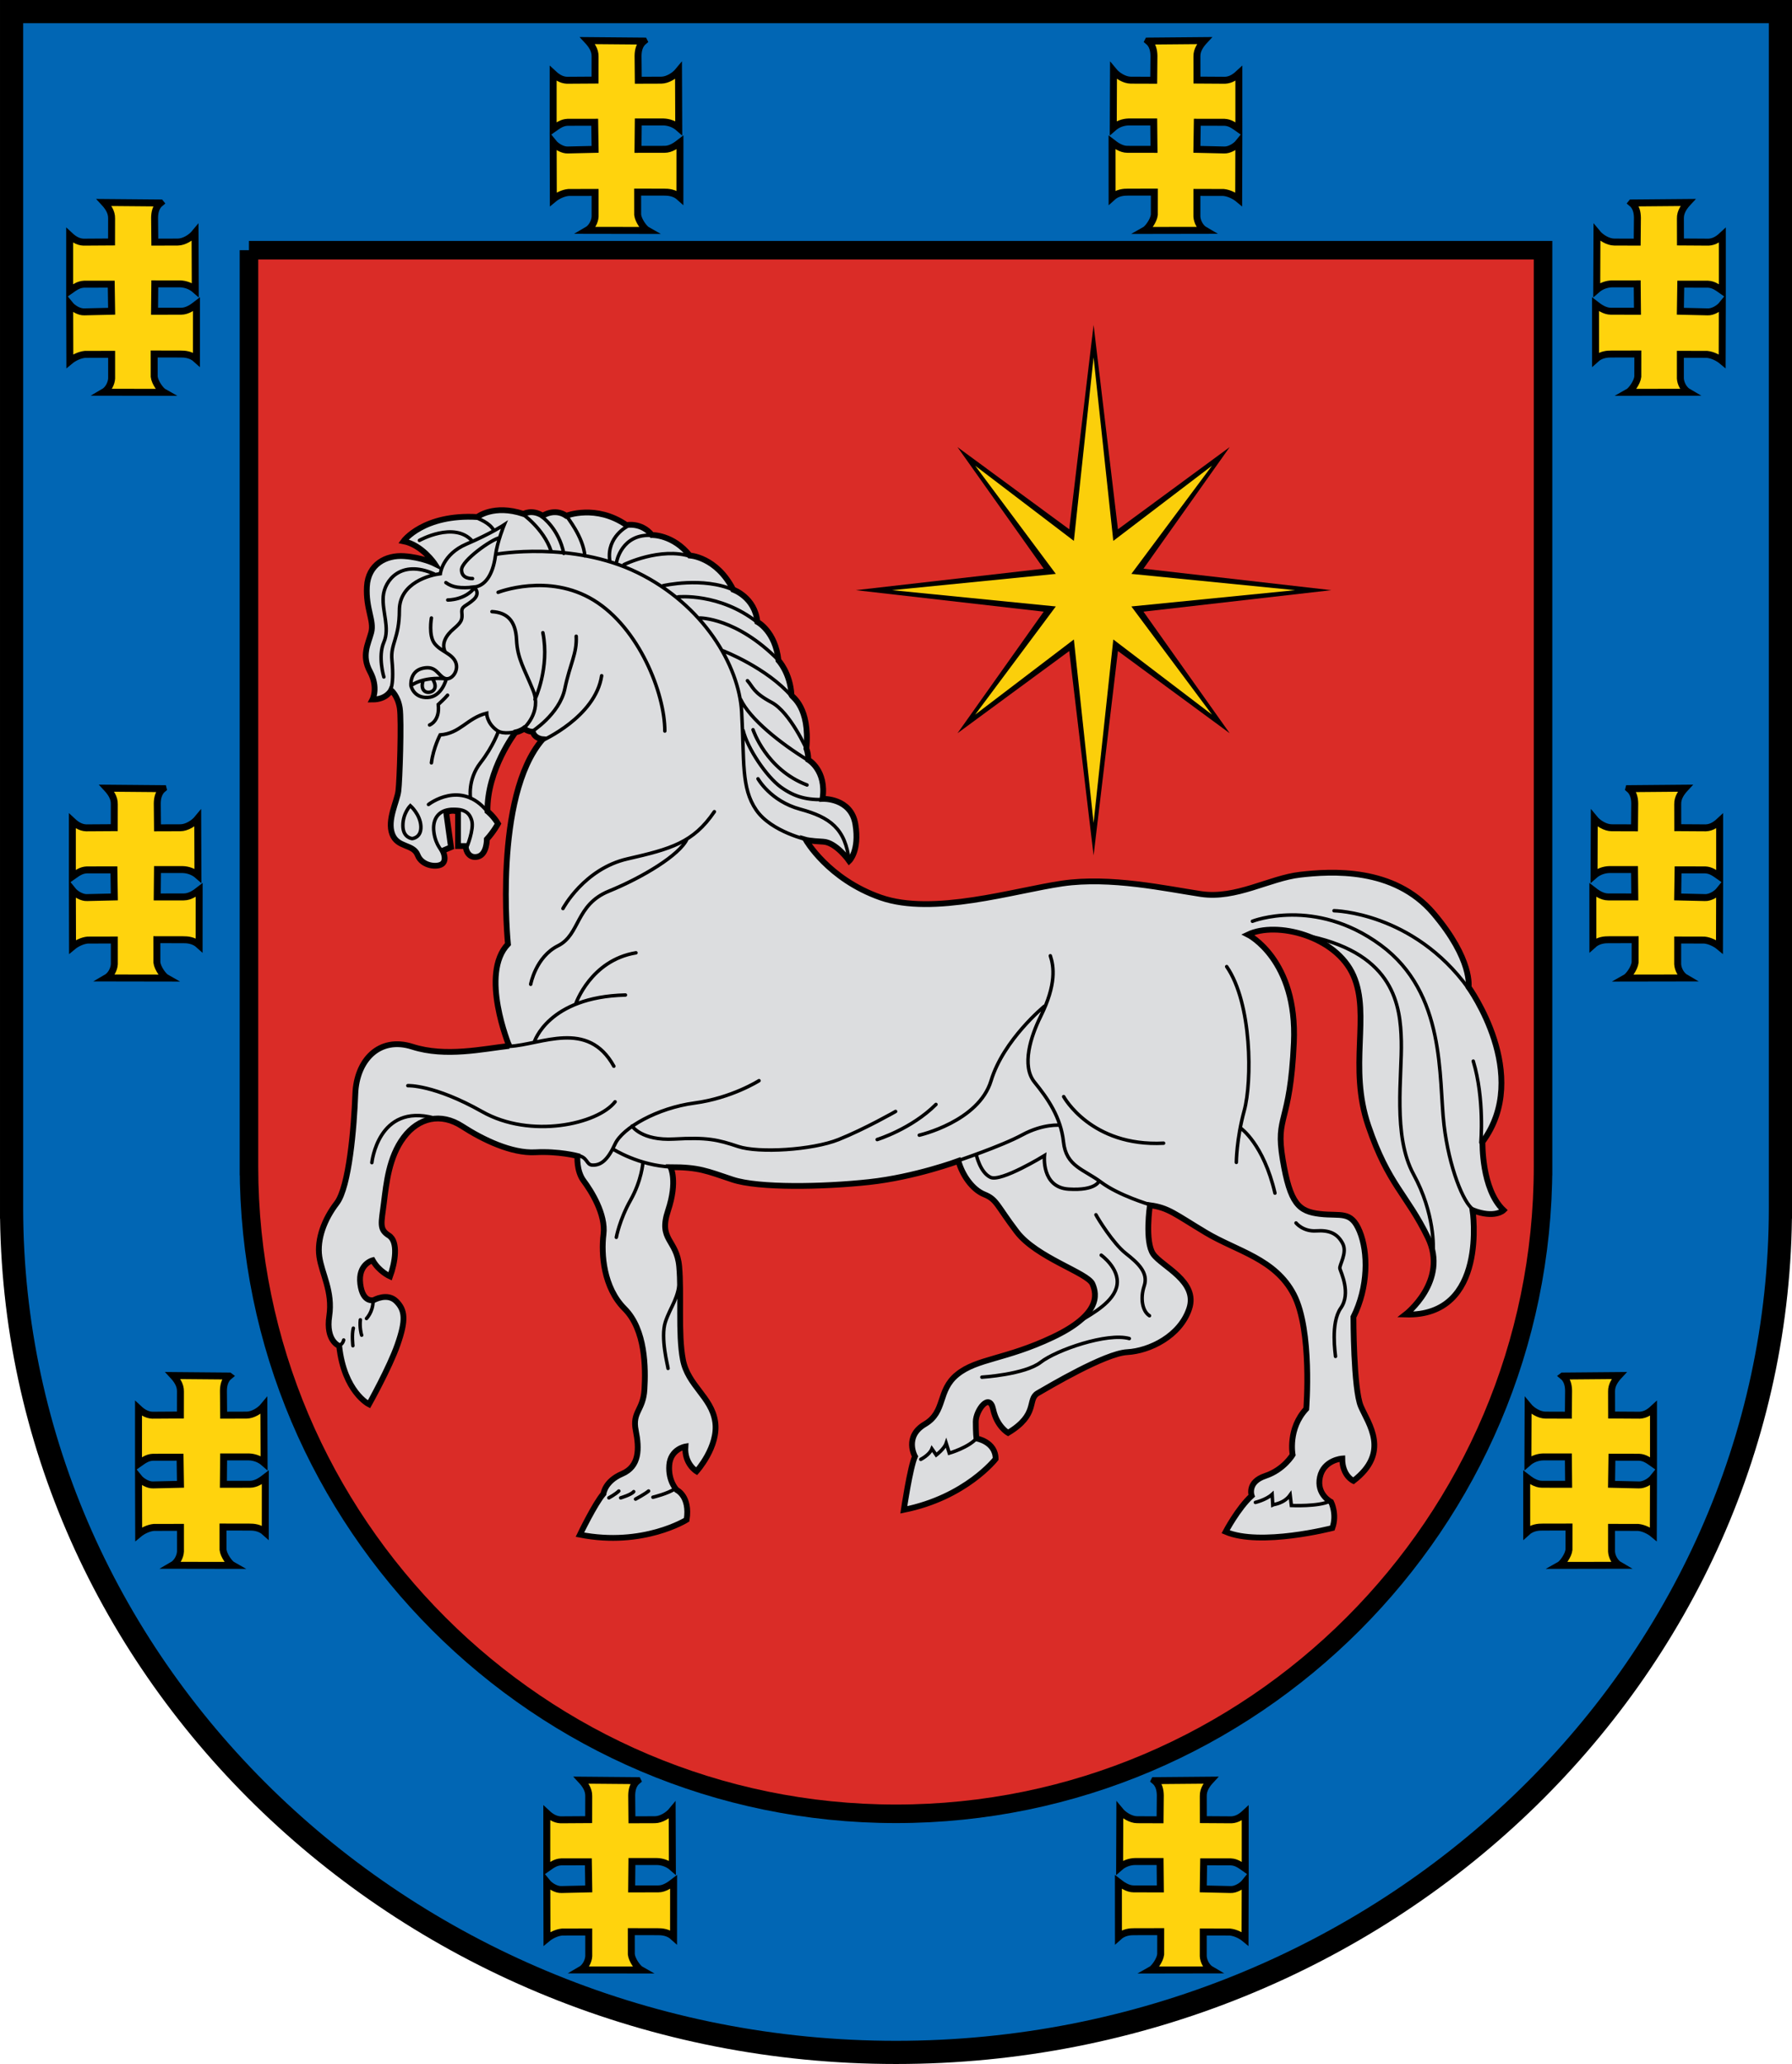
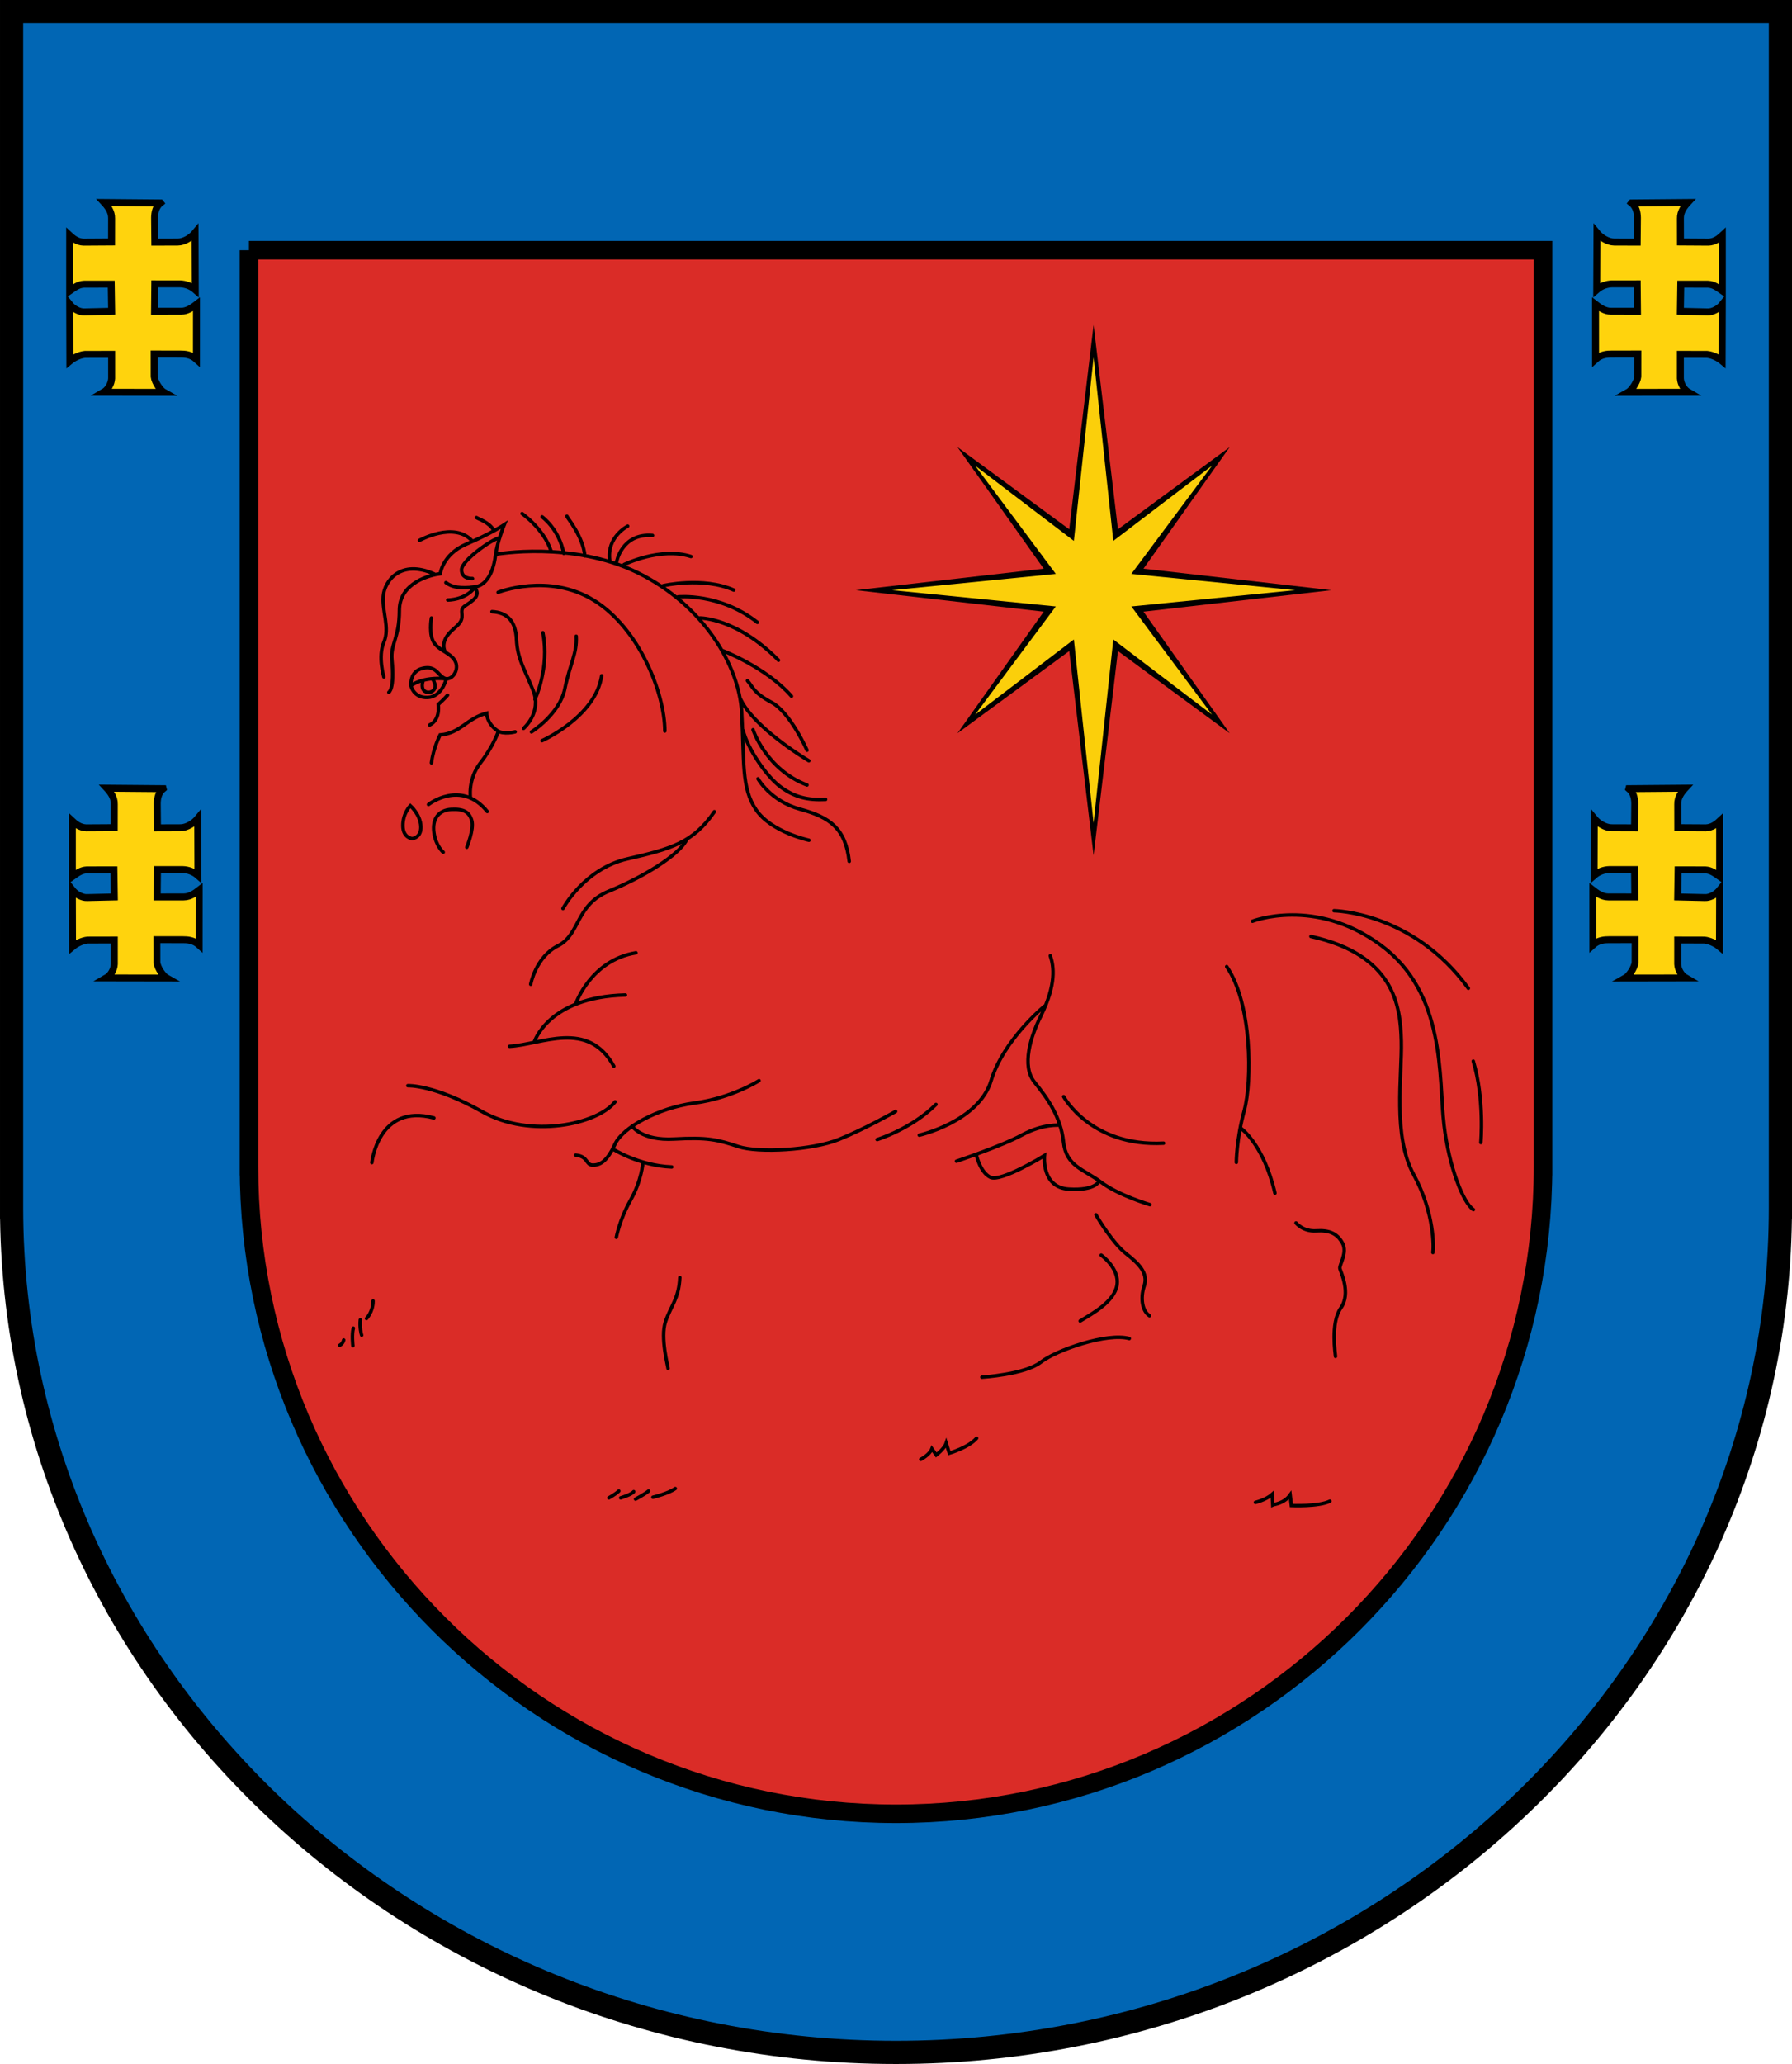
<svg xmlns="http://www.w3.org/2000/svg" xmlns:ns1="http://www.inkscape.org/namespaces/inkscape" xmlns:ns2="http://sodipodi.sourceforge.net/DTD/sodipodi-0.dtd" xmlns:xlink="http://www.w3.org/1999/xlink" width="773.618" height="890.588" id="svg2" version="1.1" ns1:version="0.48.5 r10040" ns2:docname="Utena.svg">
  <defs id="defs4">
    <style id="style4326" type="text/css" />
    <style id="style6" type="text/css" />
  </defs>
  <ns2:namedview id="base" pagecolor="#f6f3f1" bordercolor="#666666" borderopacity="1.0" ns1:pageopacity="0" ns1:pageshadow="2" ns1:zoom="0.49497475" ns1:cx="294.03656" ns1:cy="492.90795" ns1:document-units="px" ns1:current-layer="layer1-1" showgrid="false" showborder="true" ns1:window-width="1920" ns1:window-height="1017" ns1:window-x="-8" ns1:window-y="-8" ns1:window-maximized="1" ns1:showpageshadow="false" fit-margin-top="0" fit-margin-left="0" fit-margin-right="0" fit-margin-bottom="0">
    <ns1:grid type="xygrid" id="grid3936" />
  </ns2:namedview>
  <g ns1:label="Layer 1" ns1:groupmode="layer" id="layer1" transform="translate(-24.617,-4.212)">
    <g id="layer1-1" transform="translate(659.286,-203.023)">
      <g id="g4935">
        <path style="fill:#0166b4;fill-opacity:1;stroke:#000000;stroke-width:10;stroke-miterlimit:4;stroke-dasharray:none" id="_75617888" d="m 133.948,212.235 -763.617,0 0,515.832 0.002,0 c 0,0.06 -0.002,0.121 -0.002,0.182 0,200.8 171.516,364.573 381.809,364.573 210.293,0 381.809,-163.773 381.809,-364.573 0,-0.06 -0.002,-0.121 -0.002,-0.182 l 0.002,0 0,-515.832 -0.001,0 z" ns1:connector-curvature="0" />
        <g id="g3903" style="fill:#ffd30d;fill-opacity:1;stroke:#000000;stroke-width:3;stroke-miterlimit:4;stroke-dasharray:none" transform="translate(2.09,0)">
          <path ns1:connector-curvature="0" d="m -567.485,294.824 c -1.986,1.602 -2.504,4.057 -2.537,6.364 l 0.099,10.527 9.916,-0.034 c 2.734,-0.029 5.79,-1.943 7.451,-3.968 l 0.098,24.558 c -1.878,-1.654 -4.255,-2.482 -6.601,-2.548 l -10.869,-0.004 -0.116,11.82 11.473,-0.013 c 2.802,0.006 5.241,-1.904 6.635,-2.981 l -0.018,23.72 c -2.322,-2.12 -5.139,-2.285 -6.856,-2.266 l -11.389,-0.019 0.011,9.789 c 0.273,2.514 2.786,5.966 4.219,6.763 l -26.073,-0.045 c 2.027,-1.166 3.356,-3.735 3.479,-5.935 l -0.002,-10.433 -11.524,0.027 c -2.337,0.233 -4.844,1.475 -6.514,2.871 l -0.068,-24.446 c 1.438,1.8 4.175,3.346 6.326,3.238 l 11.785,-0.272 -0.177,-11.687 -11.699,0.015 c -2.51,0.11 -4.105,1.376 -6.244,2.884 l 0.003,-23.949 c 2.155,2.009 4.169,3.102 7.004,2.917 l 11.076,-0.071 0.022,-10.151 c 0.085,-2.878 -1.689,-5.209 -3.241,-6.884 l 24.33,0.21 0,0 z" id="_75617816" style="fill:#ffd30d;fill-opacity:1;stroke:#000000;stroke-width:3;stroke-miterlimit:4;stroke-dasharray:none" />
-           <path ns1:connector-curvature="0" d="m -537.767,800.977 c -1.986,1.602 -2.504,4.057 -2.538,6.364 l 0.099,10.527 9.916,-0.033 c 2.734,-0.029 5.789,-1.943 7.451,-3.968 l 0.097,24.558 c -1.878,-1.654 -4.255,-2.482 -6.601,-2.548 l -10.868,-0.004 -0.116,11.82 11.473,-0.013 c 2.802,0.006 5.241,-1.904 6.634,-2.981 l -0.017,23.72 c -2.323,-2.12 -5.139,-2.285 -6.856,-2.266 l -11.389,-0.019 0.011,9.789 c 0.273,2.514 2.785,5.966 4.219,6.763 l -26.073,-0.044 c 2.027,-1.166 3.356,-3.735 3.479,-5.935 l -0.002,-10.433 -11.524,0.027 c -2.337,0.233 -4.845,1.475 -6.514,2.871 l -0.068,-24.446 c 1.438,1.8 4.175,3.346 6.326,3.238 l 11.785,-0.272 -0.177,-11.687 -11.699,0.015 c -2.509,0.11 -4.105,1.376 -6.243,2.884 l 0.003,-23.949 c 2.155,2.009 4.169,3.102 7.004,2.917 l 11.076,-0.071 0.022,-10.151 c 0.084,-2.878 -1.689,-5.209 -3.241,-6.884 l 24.33,0.21 0,0 z" id="_75539008" style="fill:#ffd30d;fill-opacity:1;stroke:#000000;stroke-width:3;stroke-miterlimit:4;stroke-dasharray:none" />
-           <path ns1:connector-curvature="0" d="m -358.768,224.963 c -1.986,1.602 -2.504,4.057 -2.537,6.364 l 0.099,10.527 9.916,-0.033 c 2.734,-0.029 5.79,-1.943 7.451,-3.968 l 0.097,24.558 c -1.878,-1.653 -4.255,-2.482 -6.601,-2.548 l -10.868,-0.004 -0.117,11.819 11.473,-0.013 c 2.802,0.007 5.241,-1.904 6.635,-2.981 l -0.017,23.72 c -2.323,-2.12 -5.139,-2.284 -6.856,-2.265 l -11.389,-0.019 0.012,9.789 c 0.273,2.514 2.785,5.966 4.219,6.764 l -26.073,-0.045 c 2.027,-1.166 3.356,-3.735 3.479,-5.935 l -0.002,-10.433 -11.524,0.027 c -2.337,0.233 -4.844,1.475 -6.514,2.871 l -0.067,-24.446 c 1.438,1.8 4.175,3.346 6.325,3.238 l 11.785,-0.272 -0.177,-11.687 -11.699,0.015 c -2.509,0.11 -4.105,1.377 -6.243,2.884 l 0.003,-23.949 c 2.155,2.01 4.168,3.102 7.004,2.917 l 11.076,-0.07 0.022,-10.152 c 0.084,-2.878 -1.689,-5.208 -3.241,-6.884 l 24.33,0.21 0,0 z" id="_75538840" style="fill:#ffd30d;fill-opacity:1;stroke:#000000;stroke-width:3;stroke-miterlimit:4;stroke-dasharray:none" />
-           <path ns1:connector-curvature="0" d="m -361.51,975.563 c -1.986,1.602 -2.504,4.057 -2.537,6.364 l 0.099,10.527 9.916,-0.034 c 2.734,-0.029 5.79,-1.943 7.451,-3.968 l 0.098,24.558 c -1.878,-1.653 -4.255,-2.482 -6.601,-2.548 l -10.868,0 -0.117,11.819 11.473,-0.013 c 2.802,0.01 5.241,-1.904 6.635,-2.981 l -0.017,23.72 c -2.323,-2.121 -5.139,-2.285 -6.856,-2.266 l -11.389,-0.019 0.012,9.789 c 0.273,2.513 2.785,5.966 4.219,6.763 l -26.073,-0.045 c 2.027,-1.166 3.356,-3.735 3.48,-5.935 l -0.002,-10.433 -11.524,0.027 c -2.337,0.232 -4.844,1.475 -6.514,2.871 l -0.068,-24.446 c 1.438,1.8 4.175,3.345 6.326,3.238 l 11.785,-0.272 -0.177,-11.687 -11.699,0.015 c -2.51,0.11 -4.105,1.376 -6.244,2.884 l 0.003,-23.949 c 2.155,2.01 4.169,3.102 7.004,2.917 l 11.076,-0.07 0.022,-10.152 c 0.085,-2.878 -1.689,-5.208 -3.241,-6.884 l 24.33,0.21 0,0 z" id="_75538504" style="fill:#ffd30d;fill-opacity:1;stroke:#000000;stroke-width:3;stroke-miterlimit:4;stroke-dasharray:none" />
          <path ns1:connector-curvature="0" d="m -566.33,547.544 c -1.986,1.602 -2.504,4.057 -2.537,6.364 l 0.099,10.527 9.916,-0.033 c 2.734,-0.029 5.79,-1.943 7.451,-3.968 l 0.098,24.558 c -1.878,-1.653 -4.255,-2.482 -6.601,-2.548 l -10.868,-0.004 -0.117,11.819 11.473,-0.013 c 2.802,0.007 5.241,-1.904 6.635,-2.981 l -0.017,23.72 c -2.323,-2.121 -5.139,-2.285 -6.856,-2.266 l -11.389,-0.019 0.012,9.789 c 0.273,2.513 2.785,5.966 4.219,6.763 l -26.073,-0.045 c 2.027,-1.166 3.356,-3.735 3.48,-5.935 l -0.002,-10.433 -11.524,0.027 c -2.337,0.232 -4.844,1.475 -6.514,2.871 l -0.067,-24.446 c 1.438,1.8 4.174,3.346 6.325,3.238 l 11.785,-0.272 -0.177,-11.686 -11.699,0.015 c -2.51,0.11 -4.105,1.376 -6.244,2.884 l 0.003,-23.949 c 2.155,2.01 4.168,3.102 7.004,2.917 l 11.075,-0.07 0.022,-10.152 c 0.085,-2.878 -1.689,-5.208 -3.241,-6.884 l 24.33,0.21 0,0 z" id="_75538000" style="fill:#ffd30d;fill-opacity:1;stroke:#000000;stroke-width:3;stroke-miterlimit:4;stroke-dasharray:none" />
          <use x="0" y="0" xlink:href="#_75617816" id="use3952" transform="matrix(-1,0,0,1,-499.899,0)" width="774.14" height="891.161" />
          <use x="0" y="0" xlink:href="#_75539008" id="use3954" transform="matrix(-1,0,0,1,-499.899,0)" width="774.14" height="891.161" />
          <use x="0" y="0" xlink:href="#_75538840" id="use3956" transform="matrix(-1,0,0,1,-499.899,0)" width="774.14" height="891.161" />
          <use x="0" y="0" xlink:href="#_75538504" id="use3958" transform="matrix(-1,0,0,1,-499.899,0)" width="774.14" height="891.161" />
          <use x="0" y="0" xlink:href="#_75538000" id="use3960" transform="matrix(-1,0,0,1,-499.899,0)" width="774.14" height="891.161" />
        </g>
        <path ns1:connector-curvature="0" d="m -527.19,315.185 558.66,0 0,395.219 -0.002,0 c 0,0.046 0.002,0.093 0.002,0.139 0,153.85 -125.48,279.329 -279.329,279.329 -153.85,0 -279.329,-125.48 -279.329,-279.329 0,-0.046 10e-4,-0.093 10e-4,-0.139 l -10e-4,0 0,-395.219 -0.002,0 z" id="path3858" style="fill:#da2c27;fill-opacity:1;stroke:#000000;stroke-width:8;stroke-miterlimit:4;stroke-dasharray:none" />
        <g id="g3837" transform="matrix(1,0,0,-1,0,923.772)">
          <path ns2:nodetypes="ccccccccccccccccc" transform="translate(-634.669,207.235)" ns1:connector-curvature="0" id="path3816" d="m 493.643,245.377 37.216,-52.453 -48.237,35.457 -10.513,-88.177 -10.513,88.177 -48.237,-35.457 37.216,52.453 -81.112,9.274 81.112,9.274 -37.216,52.453 48.237,-35.457 10.513,88.177 10.513,-88.177 48.237,35.457 -37.216,-52.453 81.112,-9.274 z" style="color:#000000;fill:#000000;stroke:none;stroke-width:2;marker:none;visibility:visible;display:inline;overflow:visible;enable-background:accumulate" />
          <path transform="translate(-634.669,207.235)" style="color:#000000;fill:#fbcf0b;fill-opacity:1;stroke:none;stroke-width:2;marker:none;visibility:visible;display:inline;overflow:visible;enable-background:accumulate" d="m 488.417,247.627 34.817,-46.692 -42.613,32.446 -8.512,-79.177 -8.512,79.177 -42.613,-32.446 34.817,46.692 -70.678,7.023 70.678,7.023 -34.817,46.692 42.613,-32.446 8.512,79.177 8.512,-79.177 42.613,32.446 -34.817,-46.692 70.678,-7.023 z" id="path3835" ns1:connector-curvature="0" ns2:nodetypes="ccccccccccccccccc" />
        </g>
        <g id="g4400">
-           <path ns2:nodetypes="cccccccccsccccccsssssccssssccccccccccccccccscscsssssccccczsscsssscsccsccccsccsscsssscssccccsssssscsscssssccsccccsssssscsssssccscssccsssssc" transform="translate(-634.669,207.235)" ns1:connector-curvature="0" id="path3868" d="m 219.821,451.302 c 0,0 -12.857,-31.071 -0.536,-43.929 0,0 -6.429,-63.75 15,-88.393 0,0 -3.482,-0.268 -4.286,-3.214 0,0 -1.875,0 -3.75,-1.339 0,0 -1.339,1.071 -3.75,1.607 0,0 -12.321,16.071 -12.054,34.018 0,0 2.679,2.143 4.554,5.357 0,0 -1.875,3.482 -4.821,6.696 0,0.268 0,6.429 -3.75,7.5 -3.75,1.071 -5.436,-2.378 -5.357,-4.554 l -3.334,0.004 c 0,0 0,-13.637 0,-14.773 -1.705,-0.631 -3.409,-0.631 -5.114,0.316 l 2.083,14.963 -3.599,1.515 c 0,0 1.894,3.599 -1e-5,5.493 -1.894,1.894 -8.902,1.326 -10.796,-3.599 -1.894,-4.925 -8.713,-3.03 -10.985,-9.091 -2.273,-6.061 2.083,-14.016 2.652,-18.562 0.568,-4.546 1.414,-30.372 0.611,-35.73 -0.804,-5.357 -3.75,-7.768 -3.75,-7.768 0,0 -1.875,4.018 -8.036,4.018 0,0 2.679,-5.089 -1.071,-12.054 -3.75,-6.964 -0.804,-11.786 0.536,-16.875 1.339,-5.089 -2.411,-10.179 -1.875,-19.821 0.536,-9.643 8.304,-13.661 16.071,-13.125 7.768,0.536 13.125,3.214 13.125,3.214 0,0 -5.357,-8.036 -13.393,-9.643 0,0 8.571,-11.786 31.875,-10.446 0,0 7.054,-5.625 19.911,-1.339 0,0 3.75,-2.143 8.304,0.804 0,0 5.089,-3.482 10.179,0 0,0 12.857,-5.089 25.982,4.018 0,0 6.429,-1.339 10.982,4.286 0,0 9.107,-0.268 16.339,8.839 0,0 11.518,0.536 18.75,14.732 0,0 9.375,3.214 10.446,13.929 0,0 7.768,4.018 9.107,16.607 0,0 5.089,5.357 5.625,15 0.268,0.804 8.036,5.089 6.429,23.036 0,0 0.804,1.875 0.804,4.821 0,0 8.036,4.554 6.161,16.875 0,0 12.321,-0.536 14.196,10.982 1.875,11.518 -2.679,15.804 -2.679,15.804 0,0 -5.625,-8.036 -11.25,-8.304 -5.625,-0.268 -7.5,-0.804 -7.5,-0.804 0,0 9.611,16.951 32.339,24.906 22.728,7.955 57.579,-3.03 78.413,-6.061 20.834,-3.03 44.699,2.273 59.852,4.546 15.152,2.273 29.547,-6.819 42.805,-8.334 13.258,-1.515 40.532,-3.409 57.579,16.668 17.046,20.077 15.152,31.82 15.152,31.82 0,0 27.432,37.884 6.003,66.813 0,0 -0.536,20.357 9.107,29.464 0,0 -3.75,3.75 -13.393,0 0,0 6.964,46.071 -28.929,45 0,0 18.75,-14.464 9.643,-33.214 -9.107,-18.75 -16.997,-22.643 -25.714,-48.214 -8.718,-25.571 1.071,-47.679 -6.429,-64.821 -7.5,-17.143 -33.214,-23.571 -45.536,-17.679 0,0 21.429,10.714 19.821,46.607 -1.607,35.893 -8.036,31.071 -4.821,50.357 3.214,19.286 6.964,22.5 16.071,23.571 9.107,1.071 13.393,-1.607 17.143,7.5 3.75,9.107 3.75,24.107 -2.679,36.964 0,0 0,31.071 3.214,38.571 3.214,7.5 12.857,19.821 -3.214,32.143 0,0 -4.821,-2.143 -4.821,-9.643 0,0 -8.036,0.536 -9.643,8.036 -1.607,7.5 4.821,10.714 4.821,10.714 0,0 2.679,5.357 0.536,11.25 0,0 -31.071,8.036 -46.071,1.607 0,0 5.357,-10.179 11.25,-15.536 0,0 -2.143,-5.893 5.893,-8.571 8.036,-2.679 11.786,-9.107 11.786,-9.107 0,0 -2.143,-11.25 5.893,-19.821 0,0 2.679,-33.75 -5.357,-49.286 -8.036,-15.536 -24.643,-18.75 -38.036,-26.786 -13.393,-8.036 -16.071,-10.714 -24.107,-11.786 0,0 -2.321,15.714 1.429,21.071 3.75,5.357 19.488,11.714 15.536,23.571 -3.952,11.857 -17.143,18.214 -26.786,18.75 -9.643,0.536 -33.821,14.964 -38.571,17.679 -4.75,2.714 0.536,9.107 -12.857,17.143 0,0 -4.821,-2.679 -6.429,-10.179 -1.607,-7.5 -7.5,0.536 -7.5,5.357 0,4.821 0.268,7.232 0.268,7.232 0,0 8.304,1.339 8.304,8.839 0,0 -12.857,16.607 -39.643,21.964 0,0 2.679,-18.214 4.821,-23.036 0,0 -4.821,-8.571 4.286,-13.929 9.107,-5.357 5.357,-14.464 13.929,-21.429 8.571,-6.964 20.893,-6.429 41.25,-16.071 20.357,-9.643 19.286,-18.214 17.143,-23.036 -2.143,-4.821 -24.107,-11.25 -32.679,-22.5 -8.571,-11.25 -8.571,-13.929 -13.929,-16.071 -5.357,-2.143 -9.643,-8.571 -11.25,-14.464 0,0 -18.75,6.964 -38.571,9.107 -19.821,2.143 -47.679,2.679 -58.929,-1.071 -11.25,-3.75 -14.464,-5.357 -26.786,-5.357 0,0 3.214,5.893 -1.071,18.75 -4.286,12.857 3.75,12.321 4.821,24.107 1.071,11.786 -0.536,28.929 1.607,40.179 2.143,11.25 12.321,16.071 13.929,26.786 1.607,10.714 -8.036,21.429 -8.036,21.429 0,0 -5.357,-3.214 -4.821,-10.714 0,0 -6.429,1.071 -6.964,8.036 -0.536,6.964 3.214,10.714 3.214,10.714 0,0 5.893,2.679 4.286,12.857 0,0 -18.75,11.786 -46.071,6.429 0,0 6.429,-13.393 10.179,-17.679 0,0 0.536,-5.357 8.036,-8.571 7.5,-3.214 7.5,-10.714 5.893,-18.75 -1.607,-8.036 3.214,-8.571 3.75,-17.679 0.536,-9.107 0.536,-25.714 -8.571,-34.821 -9.107,-9.107 -10.179,-23.571 -9.107,-32.143 1.071,-8.571 -5.357,-18.75 -8.571,-23.036 -3.214,-4.286 -2.679,-10.714 -2.679,-10.714 0,0 -8.036,-2.143 -18.214,-1.607 -10.179,0.536 -22.5,-5.357 -31.607,-11.25 -9.107,-5.893 -18.75,-3.75 -25.179,4.821 -6.429,8.571 -7.5,19.821 -8.571,28.393 -1.071,8.571 -2.143,11.25 2.143,13.929 4.286,2.679 2.679,11.786 0.536,17.679 0,0 -4.821,-2.143 -7.5,-6.964 0,0 -6.429,1.607 -5.357,10.179 1.071,8.571 5.893,6.964 5.893,6.964 0,0 5.821,-3.286 9.643,0.536 3.821,3.821 4.286,8.036 0.536,18.75 -3.486,9.96 -12.321,25.714 -12.321,25.714 0,0 -10.714,-5.357 -12.857,-25.179 0,0 -5.893,-2.143 -4.286,-12.857 1.607,-10.714 -3.214,-18.214 -4.286,-25.714 -1.071,-7.5 2.143,-16.071 7.5,-23.036 5.357,-6.964 7.5,-32.679 8.036,-47.143 0.536,-14.464 10.25,-24.963 24.643,-20.357 14.393,4.606 30.536,0.893 41.786,-0.357 z" style="color:#000000;fill:#dcdddf;stroke:#000000;stroke-width:2.5;stroke-linecap:butt;stroke-linejoin:miter;stroke-miterlimit:4;stroke-opacity:1;stroke-dasharray:none;stroke-dashoffset:0;marker:none;visibility:visible;display:inline;overflow:visible;enable-background:accumulate;fill-opacity:1" />
          <path style="color:#000000;fill:none;stroke:#000000;stroke-width:1.5;stroke-linecap:round;stroke-linejoin:miter;stroke-miterlimit:4;stroke-opacity:1;stroke-dasharray:none;stroke-dashoffset:0;marker:none;visibility:visible;display:inline;overflow:visible;enable-background:accumulate" d="m 167.857,298.713 c 0,0 2.555,-1.286 1.339,-13.929 -0.675,-7.023 3.214,-9.411 3.214,-21.429 0,-12.018 13.393,-15.268 17.679,-15.804 0,0 0.872,-8.345 11.31,-12.806 10.47,-4.475 16.289,-8.334 16.289,-8.334 0,0 -3.004,7.248 -3.788,13.258 -1.136,8.713 -4.735,13.258 -9.281,13.637 0,0 3.06,2.459 -0.155,5.405 -3.214,2.946 -5.357,2.679 -5.089,5.625 0.268,2.946 0,4.018 -3.482,6.964 -3.482,2.946 -5.357,6.429 -3.75,9.911 m 33.879,33.083 c 0,0 7.955,-6.819 4.167,-16.289 -3.788,-9.47 -6.819,-13.637 -7.197,-21.971 -0.379,-8.334 -4.167,-11.743 -10.607,-12.122 m 17.046,51.897 c 0,0 12.122,-7.576 14.395,-18.562 2.273,-10.985 5.303,-15.152 4.924,-22.728 m -14.773,45.078 c 0,0 23.107,-10.228 25.759,-28.032 m -28.789,10.228 c 0,0 6.44,-13.637 3.409,-28.789 M 215.036,255.581 c 0,0 21.728,-8.567 41.29,3.409 19.562,11.976 30.683,40.154 30.683,56.442 m -72.902,-76.273 c 0,0 32.913,-5.893 61.163,7.944 28.25,13.837 43.775,39.903 44.908,60.092 1.2,21.379 -0.286,32.75 6.295,42.321 6.58,9.571 22.768,13.036 22.768,13.036 M 184.984,347.126 c 0,0 14.016,-10.985 25.38,3.03 m -32.418,11.682 c 0,0 -4.018,-0.268 -4.018,-5.625 0,-5.357 3.214,-8.571 3.214,-8.571 0,0 4.286,3.75 4.554,8.839 0.268,5.089 -3.75,5.357 -3.75,5.357 z m 13.393,5.893 c 0,0 -3.214,-2.679 -4.018,-8.571 -0.804,-5.893 2.143,-9.643 7.5,-9.911 5.357,-0.268 7.768,1.071 8.839,4.821 1.071,3.75 -2.143,11.518 -2.143,11.518 m 1.607,-21.161 c 0,0 -1.339,-8.036 4.286,-15.268 5.625,-7.232 7.768,-13.661 7.768,-13.661 m 7.232,0.268 c 0,0 -5.089,1.339 -7.768,-0.536 -4.582,-3.207 -4.554,-7.5 -4.554,-7.5 -8.51,2.155 -11.341,8.727 -20.089,9.375 0,0 -2.946,5.625 -3.75,12.054 m -0.804,-16.339 c 0,0 4.554,-1.607 3.75,-8.839 0,0 2.946,-2.679 4.018,-4.018 m -15.804,-4.107 c 0,0 4.821,-4.018 15.268,-2.946 0,0 -1.875,7.768 -8.036,8.036 -6.161,0.268 -7.232,-5.089 -7.232,-5.089 0,0 -0.677,-6.209 5.089,-7.5 5.821,-1.304 6.429,2.946 9.375,4.286 2.946,1.339 6.429,-3.214 4.821,-6.964 -1.607,-3.75 -6.429,-4.554 -9.107,-8.036 -2.679,-3.482 -1.339,-10.982 -1.339,-10.982 m -3.661,27.321 c 0,0 -1.071,2.946 0.804,4.286 1.875,1.339 6.429,-0.268 3.482,-5.089 m 42.232,131.518 c 0,0 2.143,-11.786 11.786,-16.607 9.643,-4.821 7.5,-17.679 21.964,-23.571 14.464,-5.893 30.536,-15.536 33.75,-22.5 m -53.571,30 c 0,0 9.107,-17.143 27.857,-21.429 18.75,-4.286 28.393,-6.964 37.5,-20.357 M 220,451.481 c 13.685,-0.72 33.758,-11.786 45,8.571 m -34.375,-10.357 c 0,0 5.893,-19.554 39.375,-20.357 m -21.429,3.75 c 0,0 6.429,-18.75 25.982,-21.964 m -98.482,57.321 c 0,0 11.25,-0.536 32.143,11.25 20.893,11.786 49.821,5.357 57.321,-4.286 m -105,26.25 c 0,0 2.679,-25.714 26.786,-19.286 m 61.196,16.039 c 5.558,0.554 4.235,4.274 7.376,4.318 3.586,0.051 6.429,-2.143 9.643,-9.107 3.214,-6.964 18.214,-15.536 34.286,-17.679 16.071,-2.143 27.857,-9.643 27.857,-9.643 m -63.125,29.464 c 0,0 11.25,7.232 25.446,7.768 M 272.857,485.856 c 0,0 4.018,6.429 18.214,5.625 14.196,-0.804 18.75,0.268 27.589,3.214 8.839,2.946 31.988,1.555 43.353,-2.991 11.364,-4.546 24.622,-12.122 24.622,-12.122 m -7.955,12.122 c 0,0 14.773,-4.546 25.38,-15.152 m -7.197,13.258 c 0,0 25.636,-5.829 30.993,-23.508 5.357,-17.679 23.036,-32.143 23.036,-32.143 M 146.662,580.471 c 0,0 1.326,-0.568 1.705,-2.273 m 3.977,2.462 c 0,0 -0.568,-4.925 0.189,-7.576 m 3.599,3.03 c -0.189,-0.379 -0.947,-3.599 -0.568,-6.629 m 2.652,-0.568 c 0,0 2.841,-2.841 2.841,-7.576 m 101.801,84.961 c 0,0 2.946,-1.607 4.286,-2.946 m 0.804,2.946 c 0,0 4.554,-1.339 5.625,-2.679 m 0.804,3.214 c 0,0 4.018,-2.143 5.625,-3.482 m 1.875,2.679 c 0,0 6.696,-1.607 9.643,-3.75 m -3.119,-51.838 c 0,-0.758 -3.409,-13.258 -1.136,-20.077 2.273,-6.819 5.839,-10.052 6.218,-19.143 m -27.409,-17.335 c 0,0 1.339,-7.5 6.161,-16.071 4.821,-8.571 5.325,-16.228 5.325,-16.228 m 135.343,-0.544 c 0,0 19.319,-6.44 28.411,-11.364 9.091,-4.924 16.289,-4.167 16.289,-4.167 m 38.828,34.282 c 0,0 -13.448,-3.977 -21.024,-9.66 -7.576,-5.682 -15.152,-6.819 -16.289,-17.425 -1.136,-10.607 -6.764,-18.698 -12.501,-25.759 -5.737,-7.061 -1.631,-19.776 2.652,-28.411 6.884,-13.879 5.682,-21.592 4.167,-26.138 m 5.764,60.77 c 0,0 11.786,21.696 43.125,20.089 m -80.893,4.821 c 0,0 1.607,7.768 6.161,9.911 4.554,2.143 23.304,-9.375 23.304,-9.375 0,0 -1.411,13.723 10.446,14.464 11.857,0.741 13.125,-3.482 13.125,-3.482 m -1.334,14.549 c 0.758,1.515 7.403,12.365 12.879,16.668 5.303,4.167 9.849,8.334 7.955,14.016 -1.829,5.486 -0.758,10.985 2.273,12.879 m -29.926,2.273 c 5.303,-3.22 14.773,-8.334 15.91,-15.531 1.136,-7.197 -6.819,-12.879 -6.819,-12.879 m -51.518,52.654 c 0,0 18.562,-1.136 25.38,-6.44 6.819,-5.303 28.789,-12.879 38.26,-10.228 M 397.5,629.695 c 0,0 3.75,-1.875 4.821,-4.554 l 1.875,2.679 c 0,0 3.482,-2.679 4.286,-5.089 l 1.339,4.286 c 0,0 8.304,-2.411 11.786,-6.429 m 120.357,27.679 c 0,0 4.554,-1.071 7.232,-3.482 l 0.268,4.554 c 0.536,-0.268 4.821,-0.536 7.5,-4.286 L 557.5,649.606 c 0,0 11.786,0.536 16.607,-1.875 m 2.437,-62.461 c 0,-0.758 -2.273,-14.395 2.273,-20.834 4.546,-6.44 0,-15.531 -0.379,-17.046 -0.379,-1.515 3.409,-6.819 1.136,-10.985 -2.273,-4.167 -5.682,-5.682 -11.364,-5.303 -5.682,0.379 -8.713,-3.409 -8.713,-3.409 m -25.759,-26.138 c 0,0 0,-9.849 3.409,-22.35 3.409,-12.501 3.409,-46.214 -7.576,-62.124 m 6.061,69.701 c 0,0 9.849,6.819 14.773,28.032 m 25.506,-121.85 c 0,0 34.116,0.513 57.98,33.469 m -93.21,-28.923 c 0,0 26.895,-10.607 55.306,10.228 28.411,20.834 24.995,57.206 27.403,77.674 2.143,18.214 8.393,33.839 12.679,36.518 m 3.214,-28.929 c 0,0 1.656,-18.846 -3.268,-35.135 m -17.425,82.58 c 0.379,-1.894 0.758,-17.046 -8.334,-33.714 -9.091,-16.668 -4.925,-42.426 -5.303,-57.579 -0.379,-15.152 -3.03,-37.123 -39.017,-45.078 M 165.714,292.106 c 0,0 -2.679,-8.839 0,-15 2.679,-6.161 -0.804,-13.125 -0.268,-19.821 0.536,-6.696 7.5,-16.071 21.964,-9.643 m 5.893,11.25 c 0,0 7.676,0.124 11.786,-5.593 -6.461,0.66 -9.702,0.189 -12.589,-1.907 m 11.488,-1.745 c -0.379,0 -4.735,0.189 -4.735,-3.788 0,-3.977 13.069,-13.258 16.478,-13.826 m -34.661,1.136 c 0,0 14.963,-8.334 22.728,0.189 m 1.894,-10.038 c 0.758,0.568 5.682,2.083 7.576,5.682 m 12.122,-7.387 c 0,0 9.281,6.44 12.501,16.099 m -3.873,-14.715 c 0,0 7.232,5.089 9.375,15.804 m 1.339,-16.071 c 0,0.536 6.964,8.571 7.768,17.143 m 18.482,-12.857 c 0,0 -9.107,4.554 -7.768,14.732 m 2.946,0.804 c 0,0 2.143,-12.589 15.536,-11.518 M 269.375,243.623 c 0,0 15.804,-7.768 28.929,-3.482 M 286.25,252.731 c 0,0 17.143,-4.018 30.536,1.875 m -24.107,2.946 c 0,0 17.946,-1.875 34.286,10.982 m -24.911,-1.875 c 0,0 15.804,-0.268 34.018,18.214 m -23.839,-4.018 c 0,0 18.75,7.232 29.464,19.554 m -19.018,-6.696 c 2.411,2.679 2.411,5.089 10.446,9.375 8.036,4.286 15.268,20.625 15.268,20.625 m 0.804,4.554 c -12.351,-7.495 -25.495,-18.065 -29.464,-26.518 m 5.357,13.125 c 0,0 5.625,17.143 23.304,23.839 m 8.022,6.239 c -7.57,0.369 -13.151,-0.881 -19.291,-5.311 -6.241,-4.503 -14.445,-16.732 -16.32,-24.499 m 6.429,20.893 c 0,0 5.357,9.643 18.214,13.125 12.857,3.482 19.554,8.304 21.161,22.5" id="path4403" ns1:connector-curvature="0" transform="translate(-634.669,207.235)" ns2:nodetypes="cszcscscsssccssccsccccccsccsssccccscsccsssccsccscccccccsssscssccsccssccsccccccccsccccsssccccsssccccsccccccccccccccccccsccsccsccssssccccscsccssccsccsccccccccccccccssssccsccccccssccccssccsscccccsccccccccccccccccccccccccccsccccccsccsc" />
        </g>
      </g>
    </g>
  </g>
</svg>